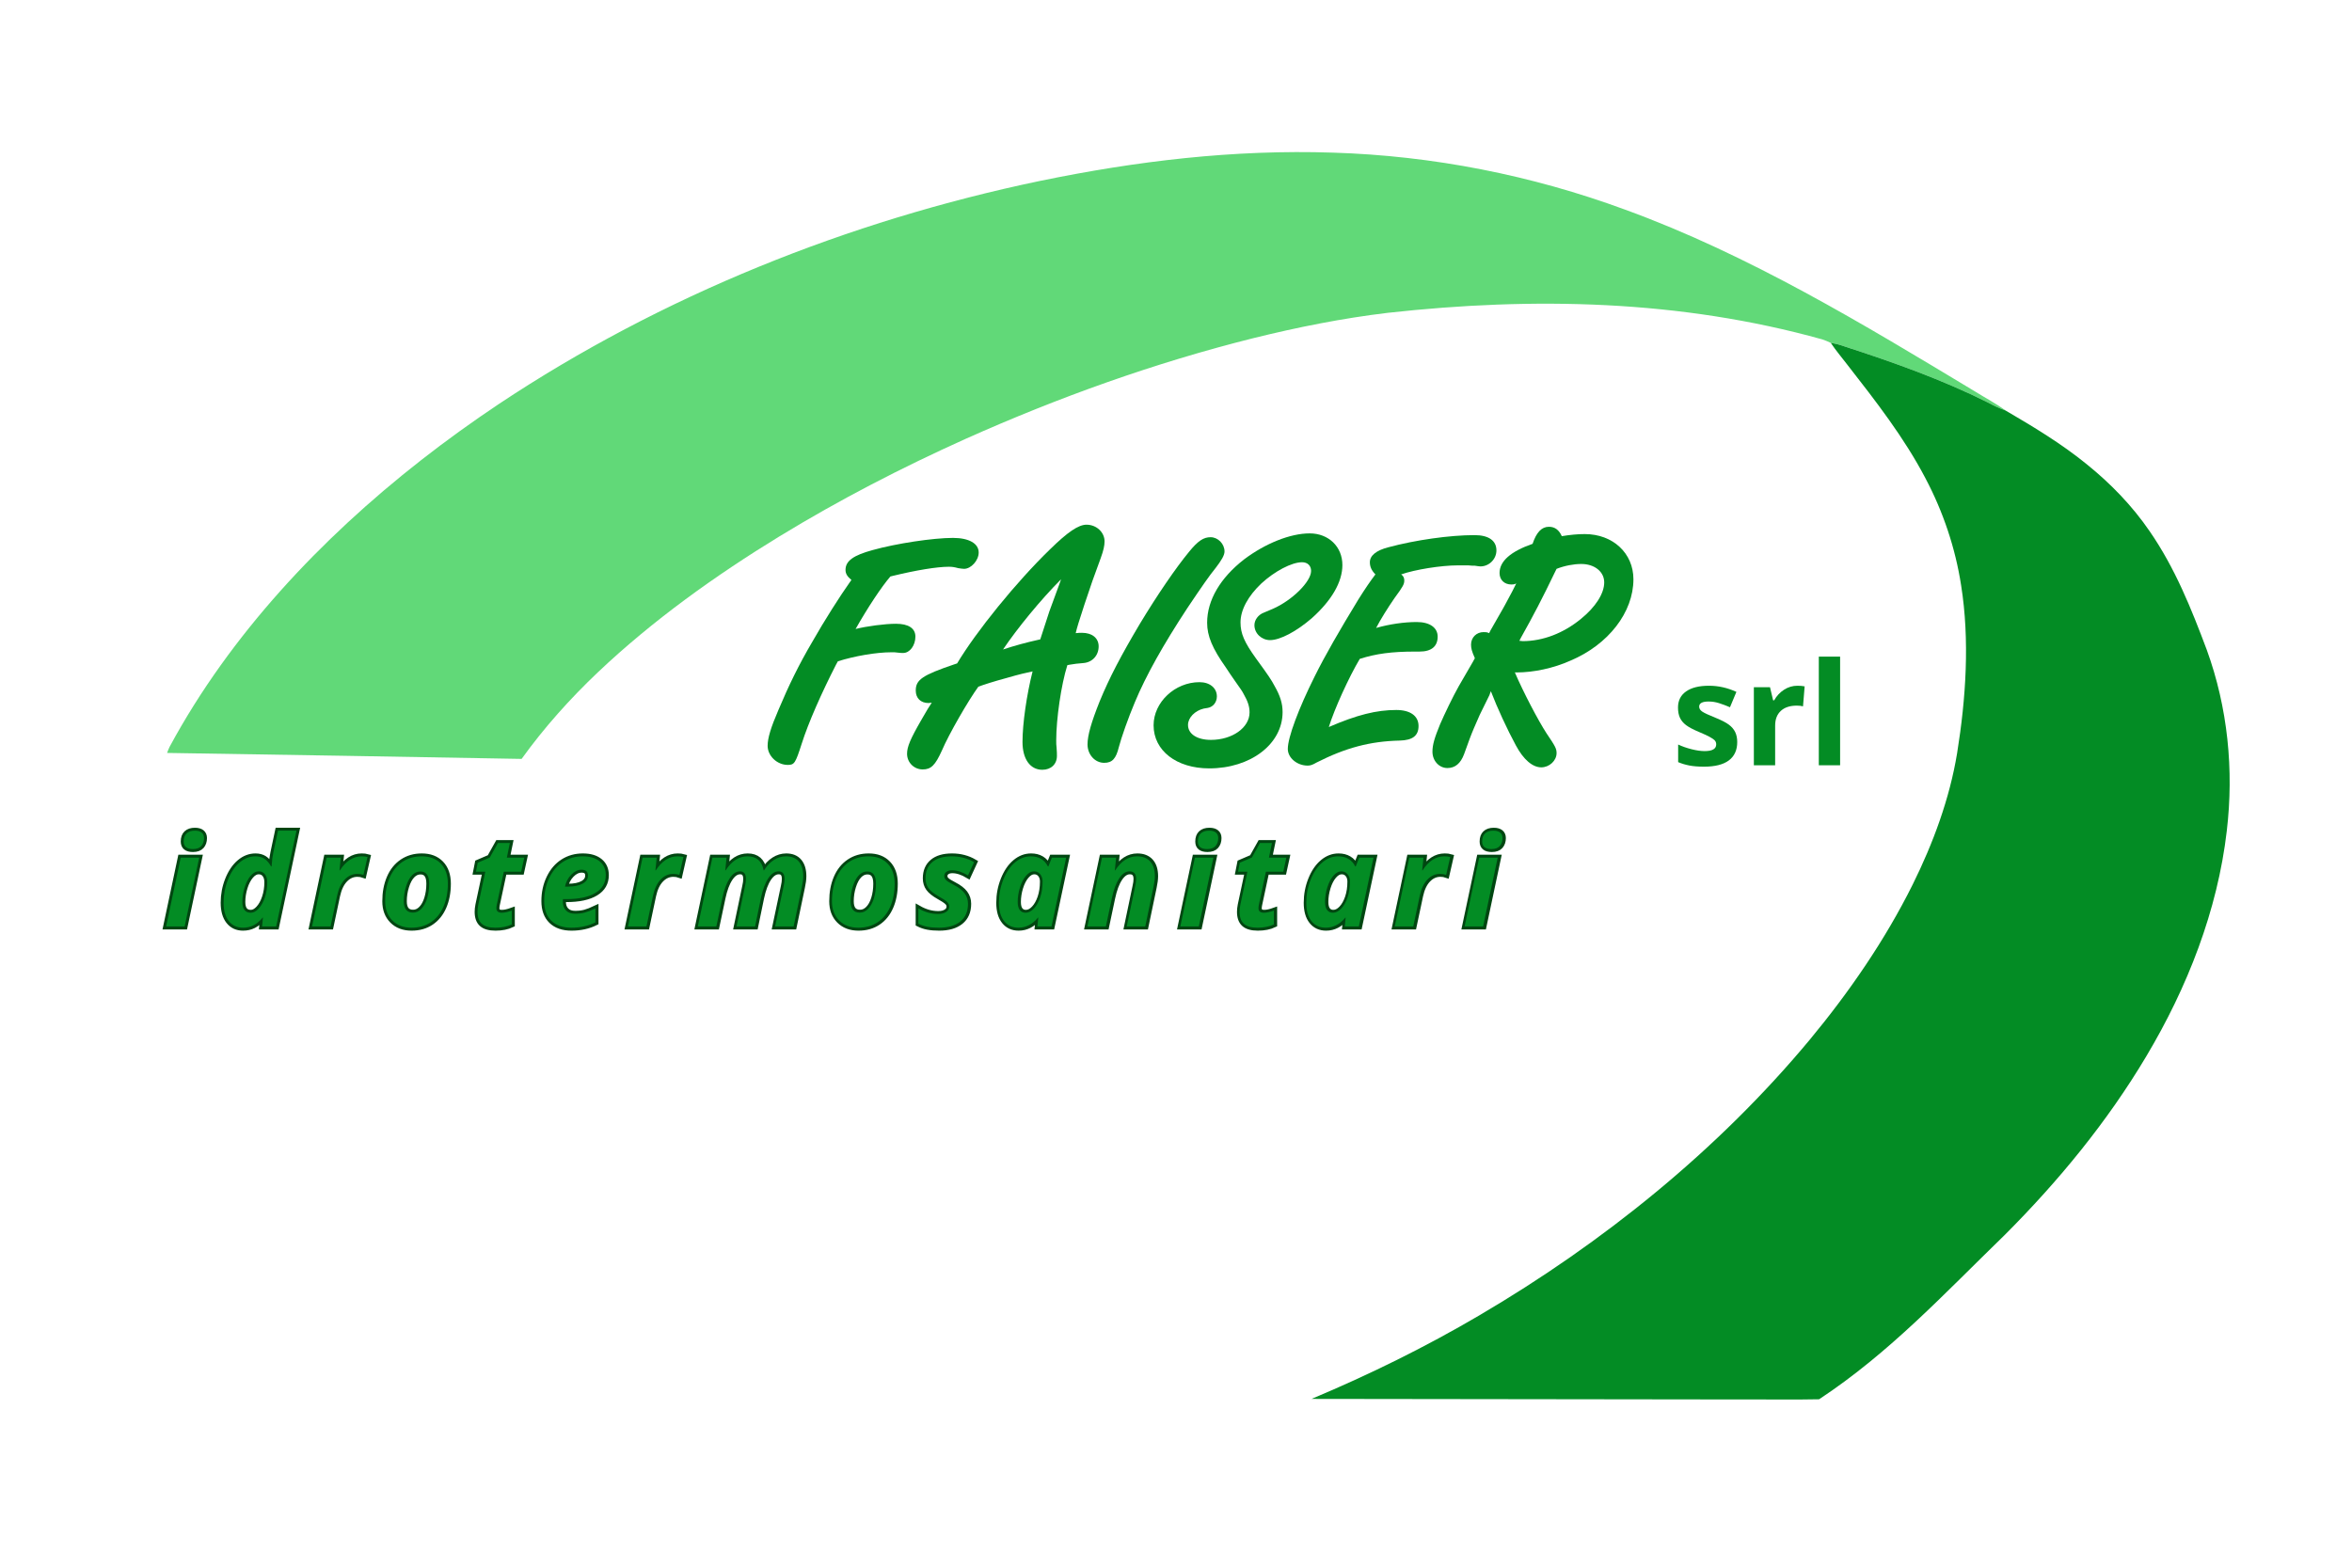
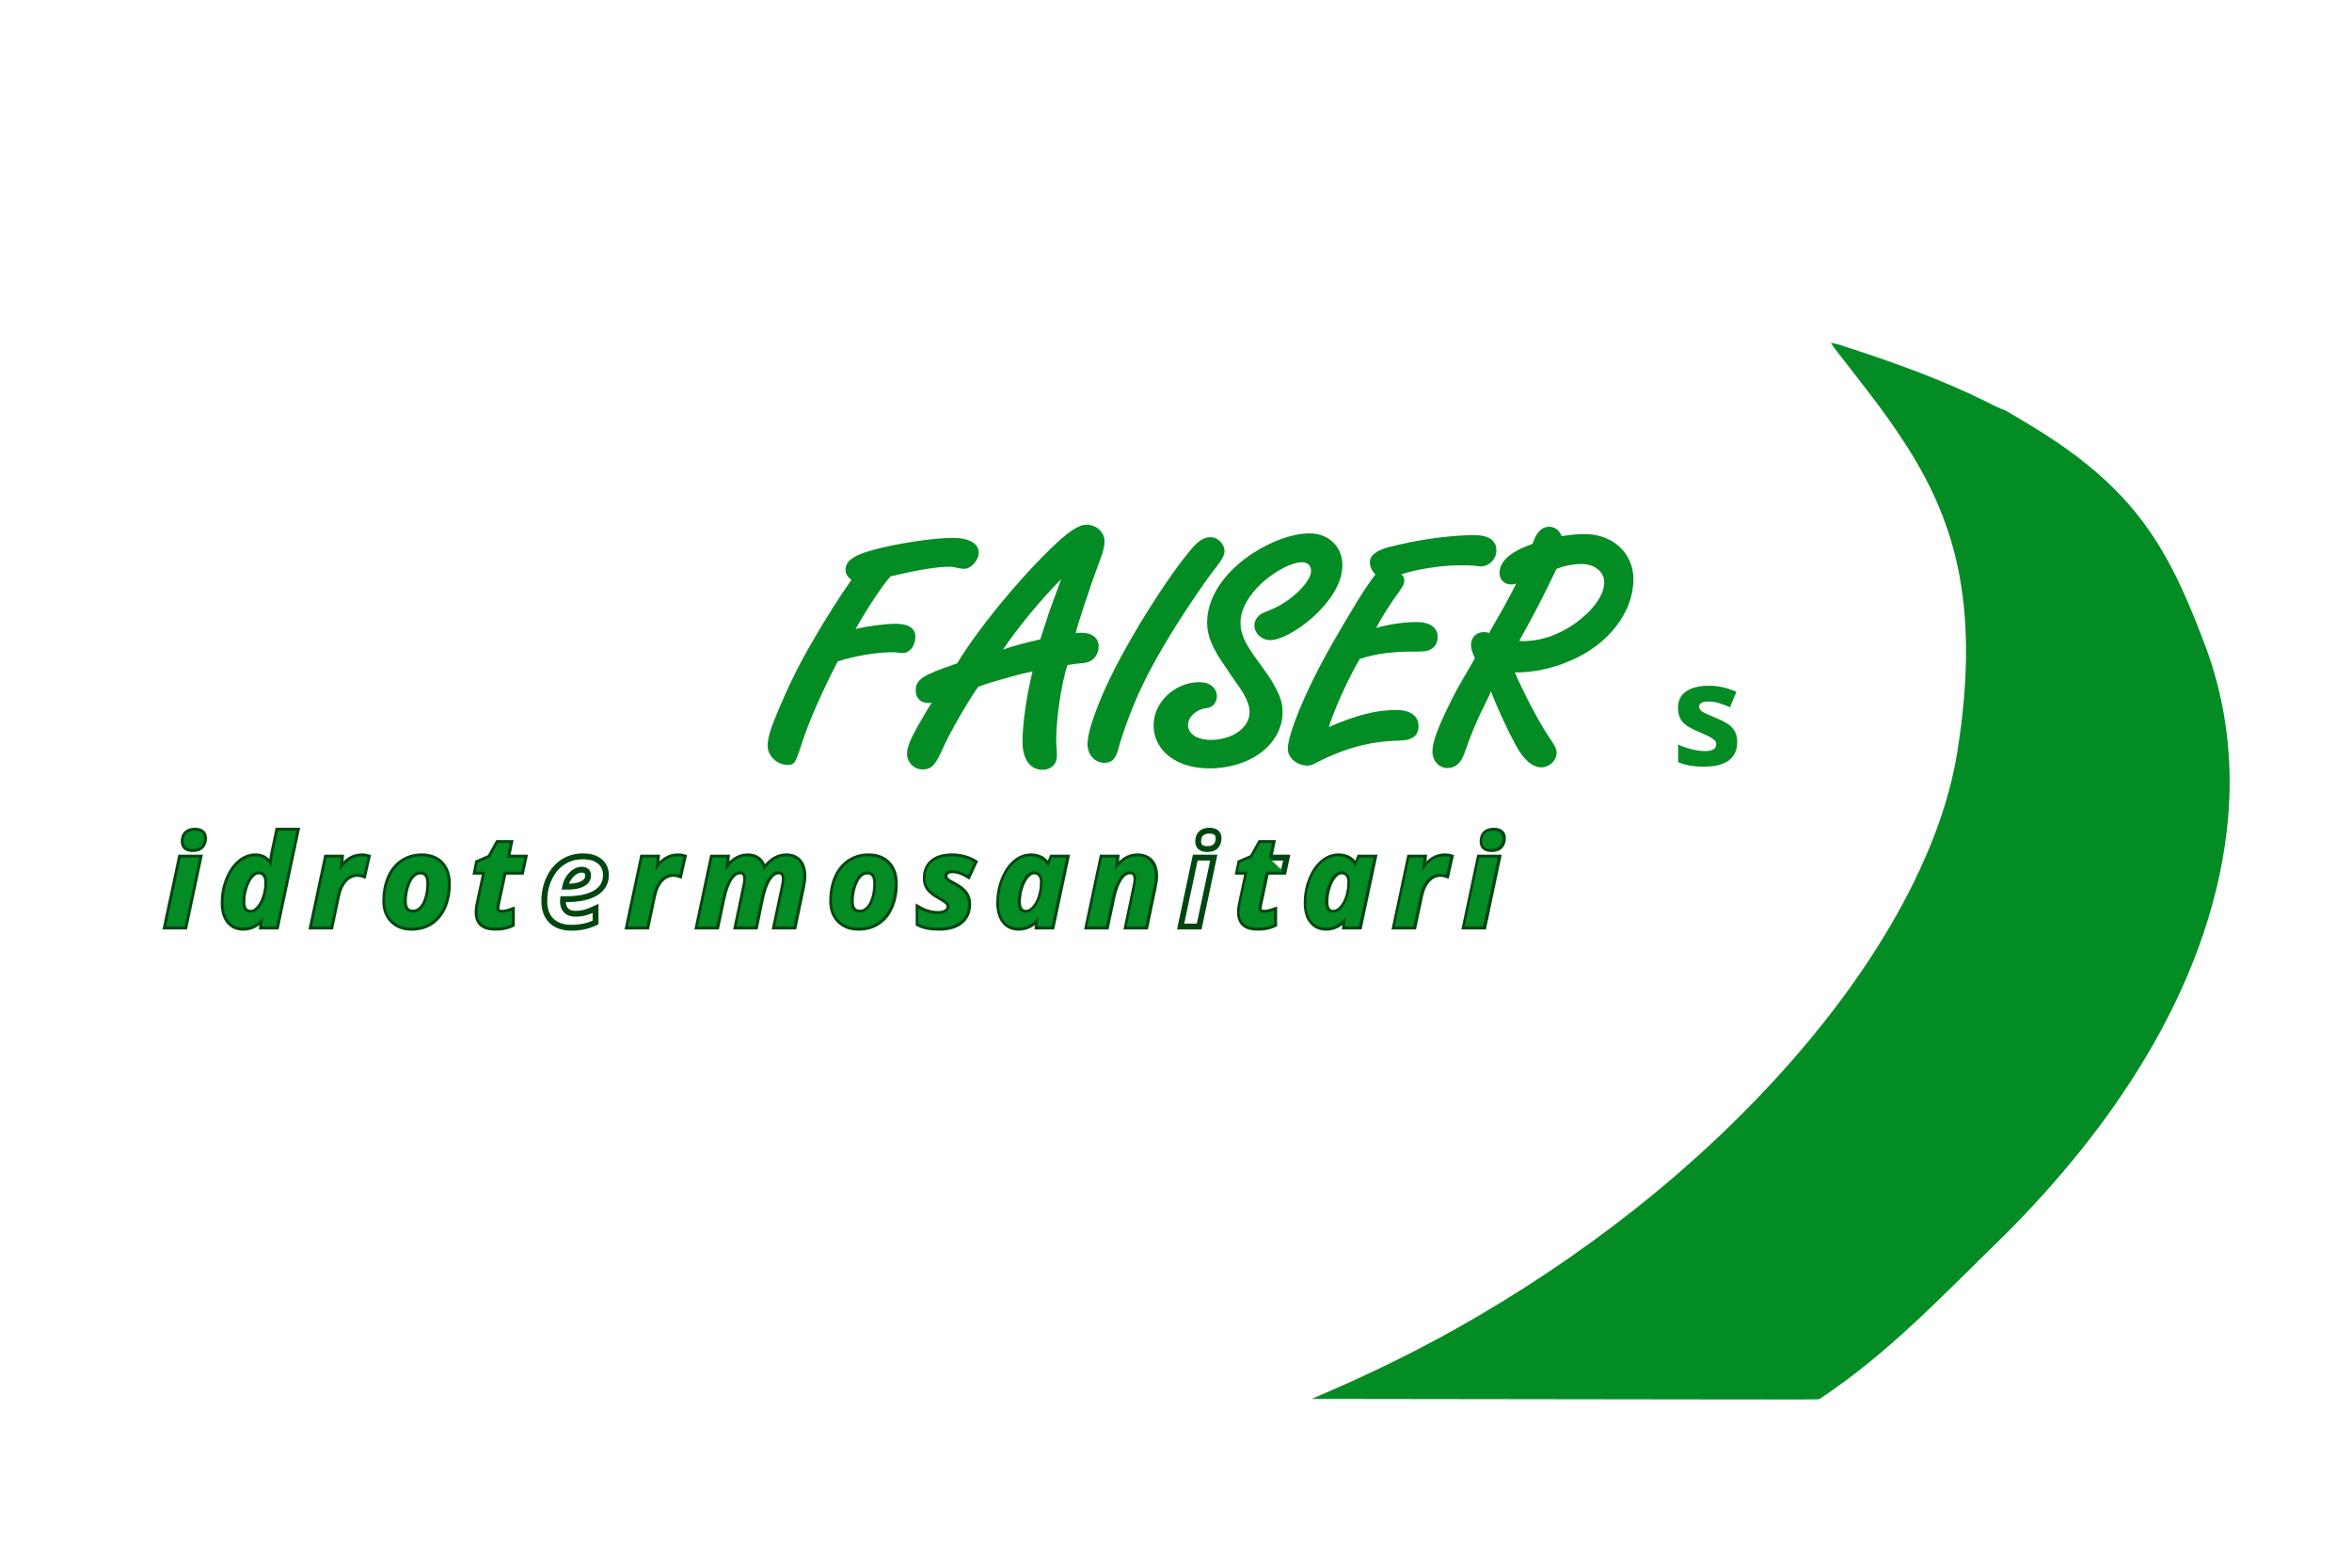
<svg xmlns="http://www.w3.org/2000/svg" width="3000" zoomAndPan="magnify" viewBox="0 0 2250 1500" height="2000" preserveAspectRatio="xMidYMid meet" version="1.0">
  <defs>
    <g />
  </defs>
  <rect x="-225" width="2700" fill="#ffffff" y="-150" height="1800" fill-opacity="1" />
  <rect x="-225" width="2700" fill="#ffffff" y="-150" height="1800" fill-opacity="1" />
  <rect x="-225" width="2700" fill="#ffffff" y="-150" height="1800" fill-opacity="1" />
-   <path fill="#61d978" d="M 1275.105 146.039 C 1370.578 148.973 1465.129 167.605 1554.758 200.633 C 1673.312 243.832 1782.301 310.082 1889.98 374.934 C 1899.434 380.902 1909.516 386.02 1918.465 392.715 C 1912.602 390.703 1907.133 388.012 1901.684 385.102 C 1857.777 363.188 1811.684 346.781 1765.105 331.648 C 1760.754 330.117 1756.422 328.805 1751.848 328.168 L 1751.41 328.105 C 1748.742 326.836 1746.074 325.633 1743.25 324.734 C 1607.375 286.832 1467.055 283.898 1327.566 299.32 C 1284.051 304.527 1241.414 313.078 1198.906 323.574 C 1104.66 347.133 1012.535 380.203 923.891 419.836 C 862.746 447.352 803.086 478.168 745.832 513.098 C 684.359 550.672 624.352 593.629 571.977 643.234 C 545.223 668.629 520.566 696.168 498.996 726.133 C 387.008 724.184 271.625 722.086 159.836 720.422 C 160.535 718.477 161.324 716.551 162.199 714.672 C 176.789 687.637 193.176 661.629 211.051 636.633 C 281.93 537.684 376.285 453.957 477.203 386.566 C 633.145 282.852 811.551 211.418 994.641 173.16 C 1087.336 154.023 1180.289 142.891 1275.105 146.039 Z M 1275.105 146.039 " fill-opacity="1" fill-rule="nonzero" />
  <path fill="#038c24" d="M 1751.848 328.168 C 1756.422 328.805 1760.754 330.117 1765.105 331.648 C 1811.684 346.781 1857.777 363.188 1901.684 385.102 C 1907.133 388.012 1912.602 390.703 1918.465 392.715 C 1945.156 408.285 1972.043 424.516 1995.977 443.98 C 2019.035 462.551 2039.664 483.812 2056.422 508.285 C 2080.66 543.414 2096.195 582.125 2111.094 621.844 C 2131.176 677.16 2137.105 736.629 2130.215 794.984 C 2121.375 871.363 2092.453 944.852 2053.25 1010.621 C 2016.016 1073.219 1969.199 1130.195 1917.789 1181.641 C 1860.117 1237.586 1807.832 1294.215 1740.234 1338.855 C 1712.996 1339.469 1685.277 1338.832 1657.953 1339.031 C 1523.52 1338.832 1389.086 1338.723 1254.648 1338.504 C 1309.781 1315.387 1363.512 1288.941 1415.074 1258.629 C 1533.32 1189.207 1643.207 1100.602 1731.09 995.047 C 1768.914 949.422 1803.305 899.512 1829.711 846.383 C 1849.27 806.926 1865.086 764.211 1872.238 720.664 C 1880.684 668.324 1884.426 612.461 1876.047 559.902 C 1870.531 524.273 1858.895 489.738 1842.07 457.848 C 1821.594 418.652 1794.27 383.66 1767.164 348.902 C 1761.891 341.949 1756.227 335.387 1751.41 328.105 Z M 1751.848 328.168 " fill-opacity="1" fill-rule="nonzero" />
  <g fill="#038c24" fill-opacity="1">
    <g transform="translate(756.629, 723.568)">
      <g>
        <path d="M 57.879 -168.641 L 56.215 -166.312 C 47.234 -153.676 31.934 -129.727 20.621 -109.766 C 7.316 -87.148 -1.996 -67.855 -11.973 -44.238 C -19.293 -27.277 -22.285 -17.297 -22.285 -9.98 C -22.285 -0.332 -13.305 8.316 -2.992 8.316 C 3.328 8.316 4.324 6.652 10.312 -11.973 C 16.633 -31.934 29.27 -60.539 43.242 -87.812 L 44.906 -90.809 C 60.539 -95.797 81.492 -99.457 96.129 -99.457 C 98.457 -99.457 100.453 -99.457 102.117 -99.125 C 104.445 -98.789 106.109 -98.789 107.438 -98.789 C 113.758 -98.789 119.082 -106.109 119.082 -114.426 C 119.082 -122.406 112.43 -126.73 100.453 -126.73 C 89.809 -126.73 72.512 -124.402 61.867 -121.742 C 73.512 -142.363 86.816 -162.324 95.133 -171.969 L 97.793 -172.633 C 119.746 -177.957 139.703 -181.281 151.012 -181.281 C 154.34 -181.281 156.336 -180.949 159.992 -179.953 C 162.324 -179.617 164.316 -179.285 165.648 -179.285 C 172.301 -179.285 179.617 -187.27 179.617 -194.922 C 179.617 -203.566 170.305 -208.891 155.004 -208.891 C 136.043 -208.891 100.785 -203.566 78.168 -197.25 C 59.871 -192.258 52.223 -186.938 52.223 -178.289 C 52.223 -174.629 53.887 -171.969 57.879 -168.641 Z M 57.879 -168.641 " />
      </g>
    </g>
  </g>
  <g fill="#038c24" fill-opacity="1">
    <g transform="translate(895.335, 723.568)">
      <g>
        <path d="M 125.734 -87.148 C 126.398 -87.148 127.062 -87.48 127.398 -87.48 L 134.051 -88.48 L 141.035 -89.145 C 149.684 -89.809 155.668 -96.461 155.668 -105.109 C 155.668 -113.094 149.352 -118.082 139.703 -118.082 C 138.039 -118.082 136.379 -118.082 133.715 -117.75 C 135.047 -123.406 136.711 -128.727 142.031 -145.027 L 149.684 -167.645 L 157.664 -189.598 C 160.328 -196.914 161.324 -201.574 161.324 -205.562 C 161.324 -214.211 153.676 -221.531 144.027 -221.531 C 136.379 -221.531 126.066 -214.547 109.102 -197.914 C 76.836 -166.648 38.586 -119.414 20.289 -88.812 L 17.297 -87.812 C -12.973 -77.504 -19.293 -73.18 -19.293 -62.867 C -19.293 -55.551 -14.637 -50.891 -6.984 -50.891 C -5.988 -50.891 -5.32 -51.227 -3.992 -51.227 C -6.32 -47.898 -8.648 -43.906 -13.637 -35.258 C -24.613 -16.297 -27.609 -8.98 -27.609 -2.328 C -27.609 5.988 -20.957 12.641 -12.641 12.641 C -4.656 12.641 -0.664 8.648 5.656 -5.32 C 12.641 -21.621 30.934 -53.219 40.582 -66.527 C 45.902 -68.52 55.215 -71.516 67.523 -74.84 C 80.164 -78.5 86.152 -79.832 92.469 -81.16 C 86.816 -58.875 82.824 -31.266 82.824 -13.637 C 82.824 2.66 90.141 12.973 101.785 12.973 C 110.102 12.973 115.754 7.652 115.754 -0.332 C 115.754 -1.664 115.754 -4.656 115.422 -8.316 C 115.09 -10.312 115.09 -12.641 115.09 -15.301 C 115.09 -35.59 119.746 -68.188 125.734 -87.148 Z M 119.746 -169.309 C 119.082 -167.312 118.414 -165.648 118.082 -164.652 L 108.438 -138.375 L 100.453 -113.758 L 99.789 -111.762 L 98.125 -111.43 C 86.152 -108.77 75.176 -105.777 64.195 -102.117 C 77.836 -122.406 100.453 -150.016 119.746 -169.309 Z M 119.746 -169.309 " />
      </g>
    </g>
  </g>
  <g fill="#038c24" fill-opacity="1">
    <g transform="translate(1057.99, 723.568)">
      <g>
        <path d="M 113.426 -195.918 C 113.426 -203.234 107.105 -209.555 100.121 -209.555 C 93.469 -209.555 88.145 -206.23 79.5 -195.586 C 66.859 -180.285 48.895 -154.008 32.266 -126.398 C 14.305 -96.129 3.328 -75.176 -5.988 -52.555 C -13.969 -32.598 -17.629 -19.957 -17.629 -11.309 C -17.629 -1.664 -10.645 6.32 -1.664 6.32 C 5.988 6.32 9.645 2.328 12.309 -8.648 C 14.637 -17.629 21.289 -36.59 27.609 -51.559 C 38.254 -77.168 54.883 -106.773 77.836 -141.699 C 91.473 -161.988 98.789 -172.633 104.777 -179.953 C 110.434 -187.27 113.426 -192.258 113.426 -195.918 Z M 113.426 -195.918 " />
      </g>
    </g>
  </g>
  <g fill="#038c24" fill-opacity="1">
    <g transform="translate(1129.172, 723.568)">
      <g>
        <path d="M 97.793 -42.242 C 97.793 -50.559 95.465 -57.879 90.141 -67.191 C 87.148 -72.844 84.82 -76.504 72.18 -93.801 C 61.203 -109.102 57.543 -117.418 57.543 -128.062 C 57.543 -140.035 64.863 -153.34 77.504 -165.316 C 90.141 -176.957 106.441 -185.605 116.418 -185.605 C 121.742 -185.605 125.066 -182.281 125.066 -177.289 C 125.066 -166.98 106.773 -149.016 88.48 -141.035 L 79.832 -137.375 C 74.508 -135.379 70.852 -130.391 70.852 -125.402 C 70.852 -117.418 77.836 -111.098 85.816 -111.098 C 95.465 -111.098 111.098 -119.414 125.734 -132.055 C 144.691 -149.016 155.004 -166.648 155.004 -182.945 C 155.004 -200.574 141.699 -213.215 123.738 -213.215 C 105.109 -213.215 81.16 -203.566 60.871 -188.266 C 38.254 -170.637 25.613 -149.352 25.613 -127.73 C 25.613 -115.09 30.602 -103.113 43.574 -84.82 C 46.234 -80.496 49.23 -76.504 51.891 -72.512 C 57.543 -64.531 59.207 -62.203 60.539 -59.539 C 64.531 -52.555 66.191 -47.566 66.191 -41.91 C 66.191 -27.277 49.562 -15.633 29.27 -15.633 C 15.965 -15.633 7.316 -21.289 7.316 -29.938 C 7.316 -36.922 13.969 -43.574 22.285 -45.57 L 26.277 -46.234 C 31.602 -47.234 34.926 -51.891 34.926 -57.211 C 34.926 -65.195 28.273 -70.852 18.293 -70.852 C -5.32 -70.852 -25.613 -51.559 -25.613 -29.605 C -25.613 -5.32 -3.66 11.641 27.609 11.641 C 67.191 11.641 97.793 -11.641 97.793 -42.242 Z M 97.793 -42.242 " />
      </g>
    </g>
  </g>
  <g fill="#038c24" fill-opacity="1">
    <g transform="translate(1254.24, 723.568)">
      <g>
        <path d="M 61.535 -173.965 C 57.211 -168.309 51.891 -160.66 45.238 -150.016 C 27.609 -121.078 12.973 -95.797 3.328 -76.172 C -11.973 -45.57 -22.285 -17.961 -22.285 -6.984 C -22.285 1.664 -13.305 8.98 -3.328 8.98 C -0.664 8.98 1.332 8.316 5.32 5.988 C 32.93 -7.984 56.215 -14.305 84.82 -14.969 C 97.129 -15.301 102.781 -19.625 102.781 -28.938 C 102.781 -38.586 94.801 -44.238 81.492 -44.238 C 62.535 -44.238 43.906 -39.582 16.965 -27.941 C 22.285 -45.238 36.258 -75.84 46.566 -93.137 C 62.203 -98.125 77.168 -100.121 99.457 -100.121 C 100.785 -100.121 102.117 -100.121 103.781 -100.121 C 115.09 -100.121 121.078 -105.109 121.078 -114.426 C 121.078 -123.074 113.426 -128.395 101.117 -128.395 C 88.812 -128.395 75.176 -126.398 62.203 -122.738 C 66.527 -131.055 73.18 -141.699 79.832 -151.348 C 88.145 -162.656 89.145 -164.652 89.145 -168.309 C 89.145 -170.637 88.145 -172.633 86.152 -173.965 C 99.457 -178.621 124.402 -182.613 140.367 -182.613 C 142.363 -182.613 145.691 -182.613 150.348 -182.613 C 153.008 -182.281 155.336 -182.281 156.668 -182.281 C 158.996 -181.949 160.992 -181.613 161.988 -181.613 C 170.305 -181.613 177.289 -188.602 177.289 -196.914 C 177.289 -206.23 169.973 -211.551 156.336 -211.551 C 132.719 -211.551 99.789 -206.895 73.844 -199.91 C 62.203 -196.914 56.215 -191.926 56.215 -185.605 C 56.215 -181.281 57.879 -177.625 61.535 -173.965 Z M 61.535 -173.965 " />
      </g>
    </g>
  </g>
  <g fill="#038c24" fill-opacity="1">
    <g transform="translate(1392.613, 723.568)">
      <g>
        <path d="M 56.547 -80.164 C 57.211 -80.164 57.879 -80.164 58.211 -80.164 C 74.508 -80.164 93.469 -84.156 109.766 -91.473 C 146.023 -106.773 169.973 -137.707 169.973 -169.309 C 169.973 -194.254 150.348 -212.551 123.406 -212.551 C 116.754 -212.551 109.434 -211.883 101.453 -210.555 C 98.789 -216.539 94.801 -219.535 89.145 -219.535 C 82.16 -219.535 77.168 -214.211 73.512 -203.234 C 52.555 -195.918 41.91 -186.605 41.91 -175.297 C 41.91 -168.641 46.566 -164.316 53.219 -164.316 C 54.883 -164.316 55.883 -164.316 57.879 -165.316 L 56.215 -161.988 L 54.219 -158 L 51.891 -153.676 C 47.234 -145.027 45.902 -142.363 45.238 -141.367 L 33.262 -120.41 L 31.934 -117.75 C 29.938 -118.75 28.605 -118.75 26.609 -118.75 C 19.957 -118.75 14.637 -113.758 14.637 -106.773 C 14.637 -103.449 15.301 -100.453 18.293 -93.801 L 16.297 -90.141 L 2.992 -67.191 C -2.66 -57.211 -10.645 -40.582 -14.969 -30.602 C -20.289 -17.629 -22.285 -10.977 -22.285 -4.324 C -22.285 4.324 -15.965 11.309 -7.984 11.309 C -0.664 11.309 4.656 6.984 7.984 -1.996 L 13.305 -16.633 C 15.633 -22.953 18.961 -30.602 22.953 -39.582 L 32.266 -58.543 C 32.266 -58.875 32.93 -60.207 33.594 -62.203 C 39.582 -46.566 49.23 -25.613 57.543 -10.312 C 64.863 3.328 73.512 10.645 81.828 10.645 C 89.477 10.645 96.461 4.324 96.461 -2.992 C 96.461 -7.316 95.133 -9.645 86.816 -21.953 C 78.832 -34.262 64.863 -60.871 56.547 -80.164 Z M 96.461 -179.285 C 104.113 -182.281 112.762 -183.941 120.078 -183.941 C 132.719 -183.941 142.031 -176.625 142.031 -166.312 C 142.031 -155.668 133.715 -142.699 119.746 -131.387 C 103.113 -117.75 83.488 -110.102 63.863 -110.102 C 63.531 -110.102 62.203 -110.434 60.871 -110.434 L 62.203 -113.094 C 74.508 -135.047 82.824 -151.012 95.133 -176.625 Z M 96.461 -179.285 " />
      </g>
    </g>
  </g>
  <g fill="#038c24" fill-opacity="1">
    <g transform="translate(1599.093, 732.227)">
      <g>
        <path d="M 62.797 -22.188 C 62.797 -14.52 60.133 -8.68 54.812 -4.672 C 49.488 -0.66 41.531 1.344 30.938 1.344 C 25.5 1.344 20.863 0.973 17.031 0.234 C 13.207 -0.504 9.625 -1.582 6.281 -3 L 6.281 -19.844 C 10.062 -18.062 14.32 -16.566 19.062 -15.359 C 23.812 -14.16 27.988 -13.562 31.594 -13.562 C 38.988 -13.562 42.688 -15.695 42.688 -19.969 C 42.688 -21.57 42.195 -22.875 41.219 -23.875 C 40.238 -24.883 38.547 -26.023 36.141 -27.297 C 33.734 -28.566 30.531 -30.047 26.531 -31.734 C 20.781 -34.141 16.555 -36.363 13.859 -38.406 C 11.172 -40.457 9.211 -42.805 7.984 -45.453 C 6.754 -48.109 6.141 -51.375 6.141 -55.25 C 6.141 -61.883 8.711 -67.016 13.859 -70.641 C 19.004 -74.273 26.301 -76.094 35.75 -76.094 C 44.738 -76.094 53.488 -74.133 62 -70.219 L 55.859 -55.516 C 52.109 -57.117 48.609 -58.43 45.359 -59.453 C 42.109 -60.484 38.789 -61 35.406 -61 C 29.395 -61 26.391 -59.375 26.391 -56.125 C 26.391 -54.289 27.359 -52.707 29.297 -51.375 C 31.234 -50.039 35.477 -48.062 42.031 -45.438 C 47.863 -43.07 52.133 -40.863 54.844 -38.812 C 57.562 -36.77 59.566 -34.41 60.859 -31.734 C 62.148 -29.055 62.797 -25.875 62.797 -22.188 Z M 62.797 -22.188 " />
      </g>
    </g>
    <g transform="translate(1667.109, 732.227)">
      <g>
-         <path d="M 52.375 -76.094 C 55.133 -76.094 57.43 -75.895 59.266 -75.5 L 57.719 -56.391 C 56.07 -56.836 54.07 -57.062 51.719 -57.062 C 45.207 -57.062 40.133 -55.391 36.5 -52.047 C 32.875 -48.703 31.062 -44.023 31.062 -38.016 L 31.062 0 L 10.688 0 L 10.688 -74.688 L 26.125 -74.688 L 29.125 -62.141 L 30.125 -62.141 C 32.445 -66.328 35.578 -69.695 39.516 -72.25 C 43.461 -74.812 47.75 -76.094 52.375 -76.094 Z M 52.375 -76.094 " />
-       </g>
+         </g>
    </g>
    <g transform="translate(1729.246, 732.227)">
      <g>
-         <path d="M 31.062 0 L 10.688 0 L 10.688 -103.953 L 31.062 -103.953 Z M 31.062 0 " />
-       </g>
+         </g>
    </g>
  </g>
  <path stroke-linecap="butt" transform="matrix(0.989, 0, 0, 0.989, 156.731, 755.954)" fill="none" stroke-linejoin="miter" d="M 19.185 49.774 C 19.185 46.317 20.129 43.705 22.018 41.939 C 23.903 40.169 26.573 39.284 30.031 39.284 C 32.931 39.284 35.135 39.9 36.644 41.133 C 38.154 42.366 38.908 44.132 38.908 46.435 C 38.908 49.616 38.035 52.188 36.289 54.152 C 34.539 56.119 31.84 57.103 28.185 57.103 C 22.184 57.103 19.185 54.657 19.185 49.774 Z M 20.141 132.001 L 2.204 132.001 L 16.325 65.384 L 34.262 65.384 Z M 76.644 133.191 C 70.804 133.191 66.21 131.065 62.851 126.818 C 59.497 122.566 57.818 116.608 57.818 108.94 C 57.818 101.156 59.236 93.717 62.077 86.625 C 64.918 79.536 68.659 74.013 73.309 70.062 C 77.956 66.107 83.08 64.132 88.683 64.132 C 91.938 64.132 94.747 64.867 97.114 66.336 C 99.477 67.806 101.709 70.331 103.815 73.906 L 104.293 73.906 L 104.411 72.235 C 104.648 67.865 105.146 63.993 105.901 60.615 L 110.429 39.284 L 128.366 39.284 L 108.702 132.001 L 95.056 132.001 L 95.893 123.361 L 95.652 123.361 C 92.831 126.818 89.884 129.319 86.806 130.867 C 83.724 132.416 80.338 133.191 76.644 133.191 Z M 84.155 118.714 C 86.774 118.714 89.327 117.351 91.808 114.633 C 94.293 111.911 96.288 108.284 97.798 103.756 C 99.307 99.228 100.061 94.361 100.061 89.157 C 100.061 85.981 99.319 83.44 97.829 81.532 C 96.34 79.623 94.301 78.671 91.721 78.671 C 89.018 78.671 86.446 80.101 84.005 82.962 C 81.563 85.822 79.615 89.596 78.165 94.281 C 76.715 98.971 75.988 103.618 75.988 108.224 C 75.988 115.218 78.71 118.714 84.155 118.714 Z M 191.36 64.132 C 193.703 64.132 195.612 64.353 197.081 64.788 L 193.15 82.069 C 191.36 81.433 189.377 81.113 187.192 81.113 C 182.581 81.113 178.539 82.93 175.067 86.565 C 171.59 90.2 169.116 95.415 167.647 102.207 L 161.329 132.001 L 143.396 132.001 L 157.516 65.384 L 171.222 65.384 L 169.97 77.719 L 170.329 77.719 C 176.169 68.659 183.178 64.132 191.36 64.132 Z M 256.745 90.528 C 256.745 82.705 253.904 78.79 248.223 78.79 C 245.244 78.79 242.573 80.003 240.21 82.425 C 237.844 84.847 235.919 88.402 234.43 93.092 C 232.94 97.778 232.194 102.606 232.194 107.569 C 232.194 114.917 235.173 118.592 241.131 118.592 C 244.11 118.592 246.792 117.371 249.175 114.929 C 251.561 112.488 253.418 109.09 254.746 104.74 C 256.077 100.39 256.745 95.652 256.745 90.528 Z M 274.797 90.528 C 274.797 98.912 273.398 106.34 270.597 112.815 C 267.796 119.287 263.754 124.305 258.472 127.861 C 253.189 131.413 246.911 133.191 239.641 133.191 C 231.897 133.191 225.71 130.86 221.084 126.19 C 216.453 121.523 214.142 115.316 214.142 107.569 C 214.142 99.11 215.56 91.571 218.401 84.957 C 221.242 78.343 225.343 73.219 230.704 69.584 C 236.066 65.949 242.344 64.132 249.534 64.132 C 257.318 64.132 263.477 66.475 268.005 71.164 C 272.533 75.85 274.797 82.306 274.797 90.528 Z M 327.009 118.714 C 329.593 118.714 332.809 118.019 336.661 116.628 L 336.661 130.034 C 332.252 132.14 326.969 133.191 320.814 133.191 C 314.852 133.191 310.474 131.942 307.673 129.437 C 304.872 126.936 303.473 123.06 303.473 117.817 C 303.473 115.834 303.71 113.61 304.188 111.144 L 311.039 79.031 L 301.984 79.031 L 303.71 70.271 L 315.389 65.266 L 323.256 51.204 L 334.816 51.204 L 331.896 65.384 L 348.759 65.384 L 345.78 79.031 L 328.977 79.031 L 322.122 111.144 C 321.885 112.337 321.766 113.388 321.766 114.305 C 321.766 117.245 323.512 118.714 327.009 118.714 Z M 404.128 77.063 C 400.635 77.063 397.336 78.651 394.239 81.828 C 391.141 85.009 389.114 88.881 388.162 93.448 L 390.841 93.448 C 397 93.448 401.797 92.484 405.23 90.56 C 408.668 88.632 410.386 86.02 410.386 82.725 C 410.386 78.948 408.3 77.063 404.128 77.063 Z M 394.357 133.191 C 386.017 133.191 379.541 130.946 374.934 126.458 C 370.323 121.97 368.02 115.633 368.02 107.45 C 368.02 99.228 369.66 91.729 372.935 84.957 C 376.214 78.185 380.651 73.021 386.254 69.465 C 391.856 65.91 398.19 64.132 405.262 64.132 C 412.295 64.132 417.775 65.752 421.706 68.987 C 425.641 72.227 427.605 76.664 427.605 82.306 C 427.605 89.734 424.29 95.463 417.656 99.497 C 411.022 103.527 401.548 105.546 389.233 105.546 L 386.194 105.546 L 386.076 106.794 L 386.076 107.987 C 386.076 111.603 387.099 114.451 389.146 116.537 C 391.188 118.623 394.12 119.666 397.933 119.666 C 401.39 119.666 404.527 119.287 407.348 118.533 C 410.169 117.778 413.583 116.446 417.597 114.542 L 417.597 128.066 C 410.762 131.484 403.018 133.191 394.357 133.191 Z M 497.039 64.132 C 499.382 64.132 501.29 64.353 502.76 64.788 L 498.825 82.069 C 497.039 81.433 495.052 81.113 492.867 81.113 C 488.26 81.113 484.218 82.93 480.741 86.565 C 477.264 90.2 474.791 95.415 473.321 102.207 L 467.008 132.001 L 449.07 132.001 L 463.195 65.384 L 476.897 65.384 L 475.648 77.719 L 476.004 77.719 C 481.843 68.659 488.856 64.132 497.039 64.132 Z M 564.743 64.132 C 573.443 64.132 578.646 68.659 580.357 77.719 L 580.712 77.719 C 583.415 73.349 586.603 69.991 590.278 67.648 C 593.952 65.305 597.872 64.132 602.044 64.132 C 607.445 64.132 611.57 65.823 614.406 69.197 C 617.247 72.575 618.669 77.28 618.669 83.318 C 618.669 86.336 618.211 89.912 617.298 94.044 L 609.373 132.001 L 591.439 132.001 L 599.661 93.092 C 600.297 90.39 600.613 88.027 600.613 86 C 600.613 81.113 598.666 78.671 594.774 78.671 C 591.119 78.671 587.812 80.896 584.853 85.344 C 581.894 89.793 579.539 96.111 577.793 104.293 L 572.072 132.001 L 554.138 132.001 L 562.301 93.092 C 562.937 90.39 563.253 88.027 563.253 86 C 563.253 81.113 561.309 78.671 557.414 78.671 C 553.759 78.671 550.444 80.935 547.465 85.463 C 544.486 89.991 542.143 96.308 540.432 104.412 L 534.593 132.001 L 516.659 132.001 L 530.78 65.384 L 544.486 65.384 L 543.234 77.719 L 543.589 77.719 C 549.389 68.659 556.442 64.132 564.743 64.132 Z M 689.048 90.528 C 689.048 82.705 686.207 78.79 680.53 78.79 C 677.547 78.79 674.876 80.003 672.513 82.425 C 670.151 84.847 668.222 88.402 666.733 93.092 C 665.243 97.778 664.501 102.606 664.501 107.569 C 664.501 114.917 667.48 118.592 673.438 118.592 C 676.417 118.592 679.099 117.371 681.482 114.929 C 683.864 112.488 685.721 109.09 687.053 104.74 C 688.384 100.39 689.048 95.652 689.048 90.528 Z M 707.104 90.528 C 707.104 98.912 705.701 106.34 702.9 112.815 C 700.103 119.287 696.061 124.305 690.775 127.861 C 685.492 131.413 679.218 133.191 671.948 133.191 C 664.2 133.191 658.013 130.86 653.387 126.19 C 648.76 121.523 646.445 115.316 646.445 107.569 C 646.445 99.11 647.867 91.571 650.704 84.957 C 653.545 78.343 657.646 73.219 663.011 69.584 C 668.373 65.949 674.651 64.132 681.837 64.132 C 689.625 64.132 695.78 66.475 700.308 71.164 C 704.84 75.85 707.104 82.306 707.104 90.528 Z M 778.083 110.014 C 778.083 117.482 775.61 123.21 770.663 127.205 C 765.72 131.195 758.838 133.191 750.019 133.191 C 745.768 133.191 742.066 132.894 738.905 132.298 C 735.748 131.701 732.797 130.709 730.059 129.319 L 730.059 114.542 C 736.294 118.118 742.631 119.904 749.067 119.904 C 752.244 119.904 754.843 119.26 756.87 117.968 C 758.897 116.676 759.909 114.917 759.909 112.693 C 759.909 110.986 759.174 109.457 757.704 108.106 C 756.234 106.755 753.634 105.048 749.901 102.982 C 745.092 100.279 741.738 97.588 739.83 94.91 C 737.921 92.227 736.969 89.058 736.969 85.404 C 736.969 78.651 739.166 73.416 743.556 69.703 C 747.945 65.989 754.211 64.132 762.354 64.132 C 770.339 64.132 777.546 66.02 783.982 69.793 L 778.083 82.602 C 772.524 79.268 767.4 77.601 762.71 77.601 C 760.446 77.601 758.621 78.106 757.23 79.118 C 755.839 80.133 755.144 81.492 755.144 83.199 C 755.144 84.748 755.78 86.111 757.048 87.28 C 758.32 88.454 760.703 89.931 764.199 91.721 C 769.087 94.222 772.623 96.944 774.808 99.884 C 776.993 102.823 778.083 106.202 778.083 110.014 Z M 826.842 133.191 C 821.002 133.191 816.404 131.077 813.045 126.845 C 809.691 122.614 808.012 116.687 808.012 109.058 C 808.012 101.196 809.442 93.697 812.302 86.565 C 815.163 79.438 818.916 73.914 823.563 70.003 C 828.209 66.087 833.314 64.132 838.877 64.132 C 842.729 64.132 846.056 64.965 848.857 66.637 C 851.658 68.304 853.831 70.726 855.38 73.906 L 855.858 73.906 L 859.256 65.384 L 873.08 65.384 L 858.896 132.001 L 845.253 132.001 L 846.087 123.361 L 845.846 123.361 C 840.524 129.915 834.191 133.191 826.842 133.191 Z M 833.871 118.714 C 836.613 118.714 839.256 117.383 841.796 114.72 C 844.337 112.061 846.383 108.454 847.932 103.906 C 849.481 99.358 850.259 94.202 850.259 88.442 C 850.259 85.625 849.493 83.29 847.964 81.441 C 846.435 79.596 844.42 78.671 841.915 78.671 C 839.212 78.671 836.64 80.101 834.199 82.962 C 831.757 85.822 829.809 89.596 828.359 94.281 C 826.909 98.971 826.186 103.618 826.186 108.224 C 826.186 111.721 826.85 114.345 828.181 116.091 C 829.513 117.837 831.409 118.714 833.871 118.714 Z M 949.599 132.001 L 931.665 132.001 L 939.828 93.092 C 940.464 90.39 940.78 88.027 940.78 86 C 940.78 81.113 938.639 78.671 934.348 78.671 C 930.693 78.671 927.374 80.935 924.395 85.463 C 921.416 89.991 919.073 96.308 917.367 104.412 L 911.527 132.001 L 893.59 132.001 L 907.71 65.384 L 921.416 65.384 L 920.164 77.719 L 920.523 77.719 C 926.323 68.659 933.372 64.132 941.677 64.132 C 947.157 64.132 951.396 65.791 954.395 69.11 C 957.398 72.425 958.895 77.162 958.895 83.318 C 958.895 86.218 958.437 89.793 957.524 94.044 Z M 1000.499 49.774 C 1000.499 46.317 1001.443 43.705 1003.332 41.939 C 1005.216 40.169 1007.891 39.284 1011.344 39.284 C 1014.244 39.284 1016.449 39.9 1017.958 41.133 C 1019.467 42.366 1020.222 44.132 1020.222 46.435 C 1020.222 49.616 1019.349 52.188 1017.603 54.152 C 1015.852 56.119 1013.154 57.103 1009.499 57.103 C 1003.502 57.103 1000.499 54.657 1000.499 49.774 Z M 1001.455 132.001 L 983.518 132.001 L 997.642 65.384 L 1015.576 65.384 Z M 1064.394 118.714 C 1066.978 118.714 1070.194 118.019 1074.046 116.628 L 1074.046 130.034 C 1069.637 132.14 1064.354 133.191 1058.199 133.191 C 1052.241 133.191 1047.859 131.942 1045.058 129.437 C 1042.261 126.936 1040.858 123.06 1040.858 117.817 C 1040.858 115.834 1041.099 113.61 1041.573 111.144 L 1048.428 79.031 L 1039.368 79.031 L 1041.099 70.271 L 1052.774 65.266 L 1060.64 51.204 L 1072.201 51.204 L 1069.281 65.384 L 1086.144 65.384 L 1083.165 79.031 L 1066.361 79.031 L 1059.511 111.144 C 1059.27 112.337 1059.151 113.388 1059.151 114.305 C 1059.151 117.245 1060.897 118.714 1064.394 118.714 Z M 1124.235 133.191 C 1118.396 133.191 1113.797 131.077 1110.442 126.845 C 1107.084 122.614 1105.405 116.687 1105.405 109.058 C 1105.405 101.196 1106.835 93.697 1109.696 86.565 C 1112.556 79.438 1116.31 73.914 1120.96 70.003 C 1125.606 66.087 1130.711 64.132 1136.27 64.132 C 1140.126 64.132 1143.453 64.965 1146.254 66.637 C 1149.051 68.304 1151.228 70.726 1152.777 73.906 L 1153.255 73.906 L 1156.649 65.384 L 1170.473 65.384 L 1156.293 132.001 L 1142.647 132.001 L 1143.48 123.361 L 1143.243 123.361 C 1137.921 129.915 1131.584 133.191 1124.235 133.191 Z M 1131.268 118.714 C 1134.006 118.714 1136.649 117.383 1139.19 114.72 C 1141.734 112.061 1143.781 108.454 1145.329 103.906 C 1146.878 99.358 1147.653 94.202 1147.653 88.442 C 1147.653 85.625 1146.886 83.29 1145.357 81.441 C 1143.828 79.596 1141.813 78.671 1139.312 78.671 C 1136.61 78.671 1134.038 80.101 1131.596 82.962 C 1129.15 85.822 1127.206 89.596 1125.756 94.281 C 1124.306 98.971 1123.579 103.618 1123.579 108.224 C 1123.579 111.721 1124.247 114.345 1125.575 116.091 C 1126.906 117.837 1128.803 118.714 1131.268 118.714 Z M 1238.952 64.132 C 1241.295 64.132 1243.203 64.353 1244.673 64.788 L 1240.737 82.069 C 1238.952 81.433 1236.964 81.113 1234.779 81.113 C 1230.173 81.113 1226.131 82.93 1222.654 86.565 C 1219.181 90.2 1216.708 95.415 1215.238 102.207 L 1208.92 132.001 L 1190.987 132.001 L 1205.108 65.384 L 1218.814 65.384 L 1217.561 77.719 L 1217.917 77.719 C 1223.756 68.659 1230.769 64.132 1238.952 64.132 Z M 1275.553 49.774 C 1275.553 46.317 1276.498 43.705 1278.386 41.939 C 1280.271 40.169 1282.942 39.284 1286.399 39.284 C 1289.299 39.284 1291.503 39.9 1293.013 41.133 C 1294.522 42.366 1295.277 44.132 1295.277 46.435 C 1295.277 49.616 1294.403 52.188 1292.653 54.152 C 1290.907 56.119 1288.204 57.103 1284.55 57.103 C 1278.552 57.103 1275.553 54.657 1275.553 49.774 Z M 1276.51 132.001 L 1258.572 132.001 L 1272.693 65.384 L 1290.63 65.384 Z M 1276.51 132.001 " stroke="#004611" stroke-width="5.644" stroke-opacity="1" stroke-miterlimit="4" />
  <g fill="#038c24" fill-opacity="1">
    <g transform="translate(156.731, 886.46)">
      <g>
        <path d="M 18.969 -81.297 C 18.969 -84.711 19.898 -87.297 21.766 -89.047 C 23.629 -90.797 26.27 -91.672 29.688 -91.672 C 32.562 -91.672 34.742 -91.062 36.234 -89.844 C 37.723 -88.625 38.469 -86.875 38.469 -84.594 C 38.469 -81.457 37.602 -78.914 35.875 -76.969 C 34.145 -75.031 31.473 -74.062 27.859 -74.062 C 21.93 -74.062 18.969 -76.473 18.969 -81.297 Z M 19.906 0 L 2.188 0 L 16.141 -65.859 L 33.875 -65.859 Z M 19.906 0 " />
      </g>
    </g>
  </g>
  <g fill="#038c24" fill-opacity="1">
    <g transform="translate(208.591, 886.46)">
      <g>
        <path d="M 23.922 1.172 C 18.148 1.172 13.602 -0.926 10.281 -5.125 C 6.957 -9.32 5.297 -15.211 5.297 -22.797 C 5.297 -30.492 6.703 -37.848 9.516 -44.859 C 12.328 -51.867 16.031 -57.328 20.625 -61.234 C 25.219 -65.148 30.281 -67.109 35.812 -67.109 C 39.039 -67.109 41.82 -66.379 44.156 -64.922 C 46.488 -63.473 48.695 -60.977 50.781 -57.438 L 51.25 -57.438 L 51.375 -59.094 C 51.613 -63.414 52.102 -67.242 52.844 -70.578 L 57.328 -91.672 L 75.062 -91.672 L 55.609 0 L 42.125 0 L 42.953 -8.547 L 42.719 -8.547 C 39.926 -5.129 37.004 -2.656 33.953 -1.125 C 30.91 0.406 27.566 1.172 23.922 1.172 Z M 31.344 -13.141 C 33.938 -13.141 36.457 -14.484 38.906 -17.172 C 41.363 -19.859 43.336 -23.441 44.828 -27.922 C 46.328 -32.398 47.078 -37.211 47.078 -42.359 C 47.078 -45.504 46.336 -48.02 44.859 -49.906 C 43.391 -51.789 41.379 -52.734 38.828 -52.734 C 36.148 -52.734 33.602 -51.316 31.188 -48.484 C 28.781 -45.66 26.859 -41.93 25.422 -37.297 C 23.984 -32.66 23.266 -28.062 23.266 -23.5 C 23.266 -16.594 25.957 -13.141 31.344 -13.141 Z M 31.344 -13.141 " />
      </g>
    </g>
  </g>
  <g fill="#038c24" fill-opacity="1">
    <g transform="translate(296.324, 886.46)">
      <g>
        <path d="M 49.609 -67.109 C 51.922 -67.109 53.805 -66.891 55.266 -66.453 L 51.375 -49.375 C 49.602 -50 47.641 -50.312 45.484 -50.312 C 40.922 -50.312 36.922 -48.516 33.484 -44.922 C 30.055 -41.328 27.613 -36.172 26.156 -29.453 L 19.906 0 L 2.188 0 L 16.141 -65.859 L 29.688 -65.859 L 28.453 -53.672 L 28.812 -53.672 C 34.582 -62.629 41.516 -67.109 49.609 -67.109 Z M 49.609 -67.109 " />
      </g>
    </g>
  </g>
  <g fill="#038c24" fill-opacity="1">
    <g transform="translate(363.146, 886.46)">
      <g>
        <path d="M 47.422 -41 C 47.422 -48.738 44.613 -52.609 39 -52.609 C 36.051 -52.609 33.41 -51.41 31.078 -49.016 C 28.742 -46.617 26.836 -43.102 25.359 -38.469 C 23.891 -33.832 23.156 -29.062 23.156 -24.156 C 23.156 -16.883 26.098 -13.25 31.984 -13.25 C 34.93 -13.25 37.582 -14.457 39.938 -16.875 C 42.301 -19.289 44.141 -22.648 45.453 -26.953 C 46.766 -31.254 47.422 -35.938 47.422 -41 Z M 65.281 -41 C 65.281 -32.719 63.895 -25.375 61.125 -18.969 C 58.352 -12.57 54.352 -7.613 49.125 -4.094 C 43.906 -0.582 37.703 1.172 30.516 1.172 C 22.859 1.172 16.738 -1.133 12.156 -5.75 C 7.582 -10.363 5.297 -16.5 5.297 -24.156 C 5.297 -32.52 6.703 -39.973 9.516 -46.516 C 12.328 -53.055 16.383 -58.125 21.688 -61.719 C 26.988 -65.312 33.191 -67.109 40.297 -67.109 C 47.992 -67.109 54.082 -64.789 58.562 -60.156 C 63.039 -55.52 65.281 -49.133 65.281 -41 Z M 65.281 -41 " />
      </g>
    </g>
  </g>
  <g fill="#038c24" fill-opacity="1">
    <g transform="translate(449.759, 886.46)">
      <g>
        <path d="M 30.281 -13.141 C 32.832 -13.141 36.016 -13.828 39.828 -15.203 L 39.828 -1.938 C 35.461 0.133 30.238 1.172 24.156 1.172 C 18.258 1.172 13.926 -0.062 11.156 -2.531 C 8.395 -5.008 7.016 -8.836 7.016 -14.016 C 7.016 -15.984 7.25 -18.188 7.719 -20.625 L 14.5 -52.375 L 5.531 -52.375 L 7.25 -61.031 L 18.797 -65.984 L 26.562 -79.891 L 38 -79.891 L 35.109 -65.859 L 51.781 -65.859 L 48.844 -52.375 L 32.219 -52.375 L 25.453 -20.625 C 25.211 -19.445 25.094 -18.406 25.094 -17.5 C 25.094 -14.594 26.82 -13.141 30.281 -13.141 Z M 30.281 -13.141 " />
      </g>
    </g>
  </g>
  <g fill="#038c24" fill-opacity="1">
    <g transform="translate(515.285, 886.46)">
      <g>
-         <path d="M 41 -54.312 C 37.539 -54.312 34.281 -52.738 31.219 -49.594 C 28.156 -46.457 26.156 -42.633 25.219 -38.125 L 27.859 -38.125 C 33.953 -38.125 38.695 -39.07 42.094 -40.969 C 45.488 -42.875 47.188 -45.457 47.188 -48.719 C 47.188 -52.445 45.125 -54.312 41 -54.312 Z M 31.344 1.172 C 23.094 1.172 16.688 -1.047 12.125 -5.484 C 7.57 -9.922 5.297 -16.18 5.297 -24.266 C 5.297 -32.398 6.914 -39.816 10.156 -46.516 C 13.395 -53.211 17.785 -58.316 23.328 -61.828 C 28.867 -65.348 35.133 -67.109 42.125 -67.109 C 49.07 -67.109 54.488 -65.504 58.375 -62.297 C 62.27 -59.098 64.219 -54.711 64.219 -49.141 C 64.219 -41.797 60.938 -36.129 54.375 -32.141 C 47.82 -28.148 38.457 -26.156 26.281 -26.156 L 23.266 -26.156 L 23.156 -24.922 L 23.156 -23.75 C 23.156 -20.164 24.164 -17.344 26.188 -15.281 C 28.207 -13.219 31.102 -12.188 34.875 -12.188 C 38.289 -12.188 41.395 -12.562 44.188 -13.312 C 46.977 -14.062 50.352 -15.379 54.312 -17.266 L 54.312 -3.891 C 47.562 -0.516 39.906 1.172 31.344 1.172 Z M 31.344 1.172 " />
-       </g>
+         </g>
    </g>
  </g>
  <g fill="#038c24" fill-opacity="1">
    <g transform="translate(598.541, 886.46)">
      <g>
        <path d="M 49.609 -67.109 C 51.922 -67.109 53.805 -66.891 55.266 -66.453 L 51.375 -49.375 C 49.602 -50 47.641 -50.312 45.484 -50.312 C 40.922 -50.312 36.922 -48.516 33.484 -44.922 C 30.055 -41.328 27.613 -36.172 26.156 -29.453 L 19.906 0 L 2.188 0 L 16.141 -65.859 L 29.688 -65.859 L 28.453 -53.672 L 28.812 -53.672 C 34.582 -62.629 41.516 -67.109 49.609 -67.109 Z M 49.609 -67.109 " />
      </g>
    </g>
  </g>
  <g fill="#038c24" fill-opacity="1">
    <g transform="translate(665.363, 886.46)">
      <g>
        <path d="M 49.719 -67.109 C 58.32 -67.109 63.469 -62.629 65.156 -53.672 L 65.516 -53.672 C 68.18 -57.992 71.332 -61.312 74.969 -63.625 C 78.602 -65.945 82.484 -67.109 86.609 -67.109 C 91.941 -67.109 96.016 -65.438 98.828 -62.094 C 101.641 -58.758 103.047 -54.109 103.047 -48.141 C 103.047 -45.148 102.594 -41.613 101.688 -37.531 L 93.844 0 L 76.109 0 L 84.25 -38.469 C 84.875 -41.145 85.188 -43.484 85.188 -45.484 C 85.188 -50.316 83.266 -52.734 79.422 -52.734 C 75.805 -52.734 72.535 -50.531 69.609 -46.125 C 66.68 -41.727 64.352 -35.484 62.625 -27.391 L 56.969 0 L 39.234 0 L 47.312 -38.469 C 47.938 -41.145 48.25 -43.484 48.25 -45.484 C 48.25 -50.316 46.328 -52.734 42.484 -52.734 C 38.867 -52.734 35.586 -50.492 32.641 -46.016 C 29.691 -41.535 27.375 -35.289 25.688 -27.281 L 19.906 0 L 2.188 0 L 16.141 -65.859 L 29.688 -65.859 L 28.453 -53.672 L 28.812 -53.672 C 34.539 -62.629 41.508 -67.109 49.719 -67.109 Z M 49.719 -67.109 " />
      </g>
    </g>
  </g>
  <g fill="#038c24" fill-opacity="1">
    <g transform="translate(790.558, 886.46)">
      <g>
        <path d="M 47.422 -41 C 47.422 -48.738 44.613 -52.609 39 -52.609 C 36.051 -52.609 33.41 -51.41 31.078 -49.016 C 28.742 -46.617 26.836 -43.102 25.359 -38.469 C 23.891 -33.832 23.156 -29.062 23.156 -24.156 C 23.156 -16.883 26.098 -13.25 31.984 -13.25 C 34.93 -13.25 37.582 -14.457 39.938 -16.875 C 42.301 -19.289 44.141 -22.648 45.453 -26.953 C 46.766 -31.254 47.422 -35.938 47.422 -41 Z M 65.281 -41 C 65.281 -32.719 63.895 -25.375 61.125 -18.969 C 58.352 -12.57 54.352 -7.613 49.125 -4.094 C 43.906 -0.582 37.703 1.172 30.516 1.172 C 22.859 1.172 16.738 -1.133 12.156 -5.75 C 7.582 -10.363 5.297 -16.5 5.297 -24.156 C 5.297 -32.52 6.703 -39.973 9.516 -46.516 C 12.328 -53.055 16.383 -58.125 21.688 -61.719 C 26.988 -65.312 33.191 -67.109 40.297 -67.109 C 47.992 -67.109 54.082 -64.789 58.562 -60.156 C 63.039 -55.52 65.281 -49.133 65.281 -41 Z M 65.281 -41 " />
      </g>
    </g>
  </g>
  <g fill="#038c24" fill-opacity="1">
    <g transform="translate(877.171, 886.46)">
      <g>
        <path d="M 48.844 -21.734 C 48.844 -14.348 46.395 -8.68 41.5 -4.734 C 36.613 -0.797 29.812 1.172 21.094 1.172 C 16.883 1.172 13.219 0.875 10.094 0.281 C 6.977 -0.301 4.066 -1.281 1.359 -2.656 L 1.359 -17.266 C 7.523 -13.723 13.789 -11.953 20.156 -11.953 C 23.289 -11.953 25.859 -12.586 27.859 -13.859 C 29.867 -15.141 30.875 -16.883 30.875 -19.094 C 30.875 -20.781 30.145 -22.289 28.688 -23.625 C 27.238 -24.957 24.664 -26.645 20.969 -28.688 C 16.219 -31.363 12.898 -34.023 11.016 -36.672 C 9.129 -39.328 8.188 -42.461 8.188 -46.078 C 8.188 -52.754 10.352 -57.926 14.688 -61.594 C 19.031 -65.27 25.227 -67.109 33.281 -67.109 C 41.176 -67.109 48.305 -65.238 54.672 -61.5 L 48.844 -48.844 C 43.344 -52.133 38.273 -53.781 33.641 -53.781 C 31.398 -53.781 29.594 -53.281 28.219 -52.281 C 26.844 -51.281 26.156 -49.938 26.156 -48.25 C 26.156 -46.719 26.781 -45.375 28.031 -44.219 C 29.289 -43.062 31.648 -41.598 35.109 -39.828 C 39.941 -37.348 43.438 -34.656 45.594 -31.75 C 47.758 -28.844 48.844 -25.504 48.844 -21.734 Z M 48.844 -21.734 " />
      </g>
    </g>
  </g>
  <g fill="#038c24" fill-opacity="1">
    <g transform="translate(950.296, 886.46)">
      <g>
        <path d="M 23.922 1.172 C 18.148 1.172 13.602 -0.914 10.281 -5.094 C 6.957 -9.281 5.297 -15.145 5.297 -22.688 C 5.297 -30.457 6.707 -37.867 9.531 -44.922 C 12.363 -51.973 16.078 -57.43 20.672 -61.297 C 25.273 -65.172 30.32 -67.109 35.812 -67.109 C 39.625 -67.109 42.914 -66.281 45.688 -64.625 C 48.457 -62.977 50.609 -60.582 52.141 -57.438 L 52.609 -57.438 L 55.969 -65.859 L 69.641 -65.859 L 55.609 0 L 42.125 0 L 42.953 -8.547 L 42.719 -8.547 C 37.445 -2.066 31.18 1.172 23.922 1.172 Z M 30.875 -13.141 C 33.582 -13.141 36.191 -14.453 38.703 -17.078 C 41.223 -19.711 43.25 -23.281 44.781 -27.781 C 46.312 -32.281 47.078 -37.375 47.078 -43.062 C 47.078 -45.852 46.316 -48.16 44.797 -49.984 C 43.285 -51.816 41.297 -52.734 38.828 -52.734 C 36.148 -52.734 33.602 -51.316 31.188 -48.484 C 28.781 -45.66 26.859 -41.93 25.422 -37.297 C 23.984 -32.66 23.266 -28.062 23.266 -23.5 C 23.266 -20.051 23.922 -17.461 25.234 -15.734 C 26.555 -14.004 28.438 -13.141 30.875 -13.141 Z M 30.875 -13.141 " />
      </g>
    </g>
  </g>
  <g fill="#038c24" fill-opacity="1">
    <g transform="translate(1038.028, 886.46)">
      <g>
        <path d="M 57.562 0 L 39.828 0 L 47.891 -38.469 C 48.523 -41.145 48.844 -43.484 48.844 -45.484 C 48.844 -50.316 46.723 -52.734 42.484 -52.734 C 38.867 -52.734 35.586 -50.492 32.641 -46.016 C 29.691 -41.535 27.375 -35.289 25.688 -27.281 L 19.906 0 L 2.188 0 L 16.141 -65.859 L 29.688 -65.859 L 28.453 -53.672 L 28.812 -53.672 C 34.539 -62.629 41.508 -67.109 49.719 -67.109 C 55.145 -67.109 59.336 -65.469 62.297 -62.188 C 65.266 -58.906 66.75 -54.223 66.75 -48.141 C 66.75 -45.266 66.297 -41.727 65.391 -37.531 Z M 57.562 0 " />
      </g>
    </g>
  </g>
  <g fill="#038c24" fill-opacity="1">
    <g transform="translate(1126.939, 886.46)">
      <g>
-         <path d="M 18.969 -81.297 C 18.969 -84.711 19.898 -87.297 21.766 -89.047 C 23.629 -90.797 26.27 -91.672 29.688 -91.672 C 32.562 -91.672 34.742 -91.062 36.234 -89.844 C 37.723 -88.625 38.469 -86.875 38.469 -84.594 C 38.469 -81.457 37.602 -78.914 35.875 -76.969 C 34.145 -75.031 31.473 -74.062 27.859 -74.062 C 21.93 -74.062 18.969 -76.473 18.969 -81.297 Z M 19.906 0 L 2.188 0 L 16.141 -65.859 L 33.875 -65.859 Z M 19.906 0 " />
-       </g>
+         </g>
    </g>
  </g>
  <g fill="#038c24" fill-opacity="1">
    <g transform="translate(1178.799, 886.46)">
      <g>
-         <path d="M 30.281 -13.141 C 32.832 -13.141 36.016 -13.828 39.828 -15.203 L 39.828 -1.938 C 35.461 0.133 30.238 1.172 24.156 1.172 C 18.258 1.172 13.926 -0.062 11.156 -2.531 C 8.395 -5.008 7.016 -8.836 7.016 -14.016 C 7.016 -15.984 7.25 -18.188 7.719 -20.625 L 14.5 -52.375 L 5.531 -52.375 L 7.25 -61.031 L 18.797 -65.984 L 26.562 -79.891 L 38 -79.891 L 35.109 -65.859 L 51.781 -65.859 L 48.844 -52.375 L 32.219 -52.375 L 25.453 -20.625 C 25.211 -19.445 25.094 -18.406 25.094 -17.5 C 25.094 -14.594 26.82 -13.141 30.281 -13.141 Z M 30.281 -13.141 " />
+         <path d="M 30.281 -13.141 C 32.832 -13.141 36.016 -13.828 39.828 -15.203 L 39.828 -1.938 C 35.461 0.133 30.238 1.172 24.156 1.172 C 18.258 1.172 13.926 -0.062 11.156 -2.531 C 8.395 -5.008 7.016 -8.836 7.016 -14.016 C 7.016 -15.984 7.25 -18.188 7.719 -20.625 L 14.5 -52.375 L 5.531 -52.375 L 7.25 -61.031 L 18.797 -65.984 L 26.562 -79.891 L 38 -79.891 L 35.109 -65.859 L 48.844 -52.375 L 32.219 -52.375 L 25.453 -20.625 C 25.211 -19.445 25.094 -18.406 25.094 -17.5 C 25.094 -14.594 26.82 -13.141 30.281 -13.141 Z M 30.281 -13.141 " />
      </g>
    </g>
  </g>
  <g fill="#038c24" fill-opacity="1">
    <g transform="translate(1244.325, 886.46)">
      <g>
        <path d="M 23.922 1.172 C 18.148 1.172 13.602 -0.914 10.281 -5.094 C 6.957 -9.281 5.297 -15.145 5.297 -22.688 C 5.297 -30.457 6.707 -37.867 9.531 -44.922 C 12.363 -51.973 16.078 -57.43 20.672 -61.297 C 25.273 -65.172 30.32 -67.109 35.812 -67.109 C 39.625 -67.109 42.914 -66.281 45.688 -64.625 C 48.457 -62.977 50.609 -60.582 52.141 -57.438 L 52.609 -57.438 L 55.969 -65.859 L 69.641 -65.859 L 55.609 0 L 42.125 0 L 42.953 -8.547 L 42.719 -8.547 C 37.445 -2.066 31.18 1.172 23.922 1.172 Z M 30.875 -13.141 C 33.582 -13.141 36.191 -14.453 38.703 -17.078 C 41.223 -19.711 43.25 -23.281 44.781 -27.781 C 46.312 -32.281 47.078 -37.375 47.078 -43.062 C 47.078 -45.852 46.316 -48.16 44.797 -49.984 C 43.285 -51.816 41.297 -52.734 38.828 -52.734 C 36.148 -52.734 33.602 -51.316 31.188 -48.484 C 28.781 -45.66 26.859 -41.93 25.422 -37.297 C 23.984 -32.66 23.266 -28.062 23.266 -23.5 C 23.266 -20.051 23.922 -17.461 25.234 -15.734 C 26.555 -14.004 28.438 -13.141 30.875 -13.141 Z M 30.875 -13.141 " />
      </g>
    </g>
  </g>
  <g fill="#038c24" fill-opacity="1">
    <g transform="translate(1332.058, 886.46)">
      <g>
        <path d="M 49.609 -67.109 C 51.922 -67.109 53.805 -66.891 55.266 -66.453 L 51.375 -49.375 C 49.602 -50 47.641 -50.312 45.484 -50.312 C 40.922 -50.312 36.922 -48.516 33.484 -44.922 C 30.055 -41.328 27.613 -36.172 26.156 -29.453 L 19.906 0 L 2.188 0 L 16.141 -65.859 L 29.688 -65.859 L 28.453 -53.672 L 28.812 -53.672 C 34.582 -62.629 41.516 -67.109 49.609 -67.109 Z M 49.609 -67.109 " />
      </g>
    </g>
  </g>
  <g fill="#038c24" fill-opacity="1">
    <g transform="translate(1398.879, 886.46)">
      <g>
        <path d="M 18.969 -81.297 C 18.969 -84.711 19.898 -87.297 21.766 -89.047 C 23.629 -90.797 26.27 -91.672 29.688 -91.672 C 32.562 -91.672 34.742 -91.062 36.234 -89.844 C 37.723 -88.625 38.469 -86.875 38.469 -84.594 C 38.469 -81.457 37.602 -78.914 35.875 -76.969 C 34.145 -75.031 31.473 -74.062 27.859 -74.062 C 21.93 -74.062 18.969 -76.473 18.969 -81.297 Z M 19.906 0 L 2.188 0 L 16.141 -65.859 L 33.875 -65.859 Z M 19.906 0 " />
      </g>
    </g>
  </g>
</svg>